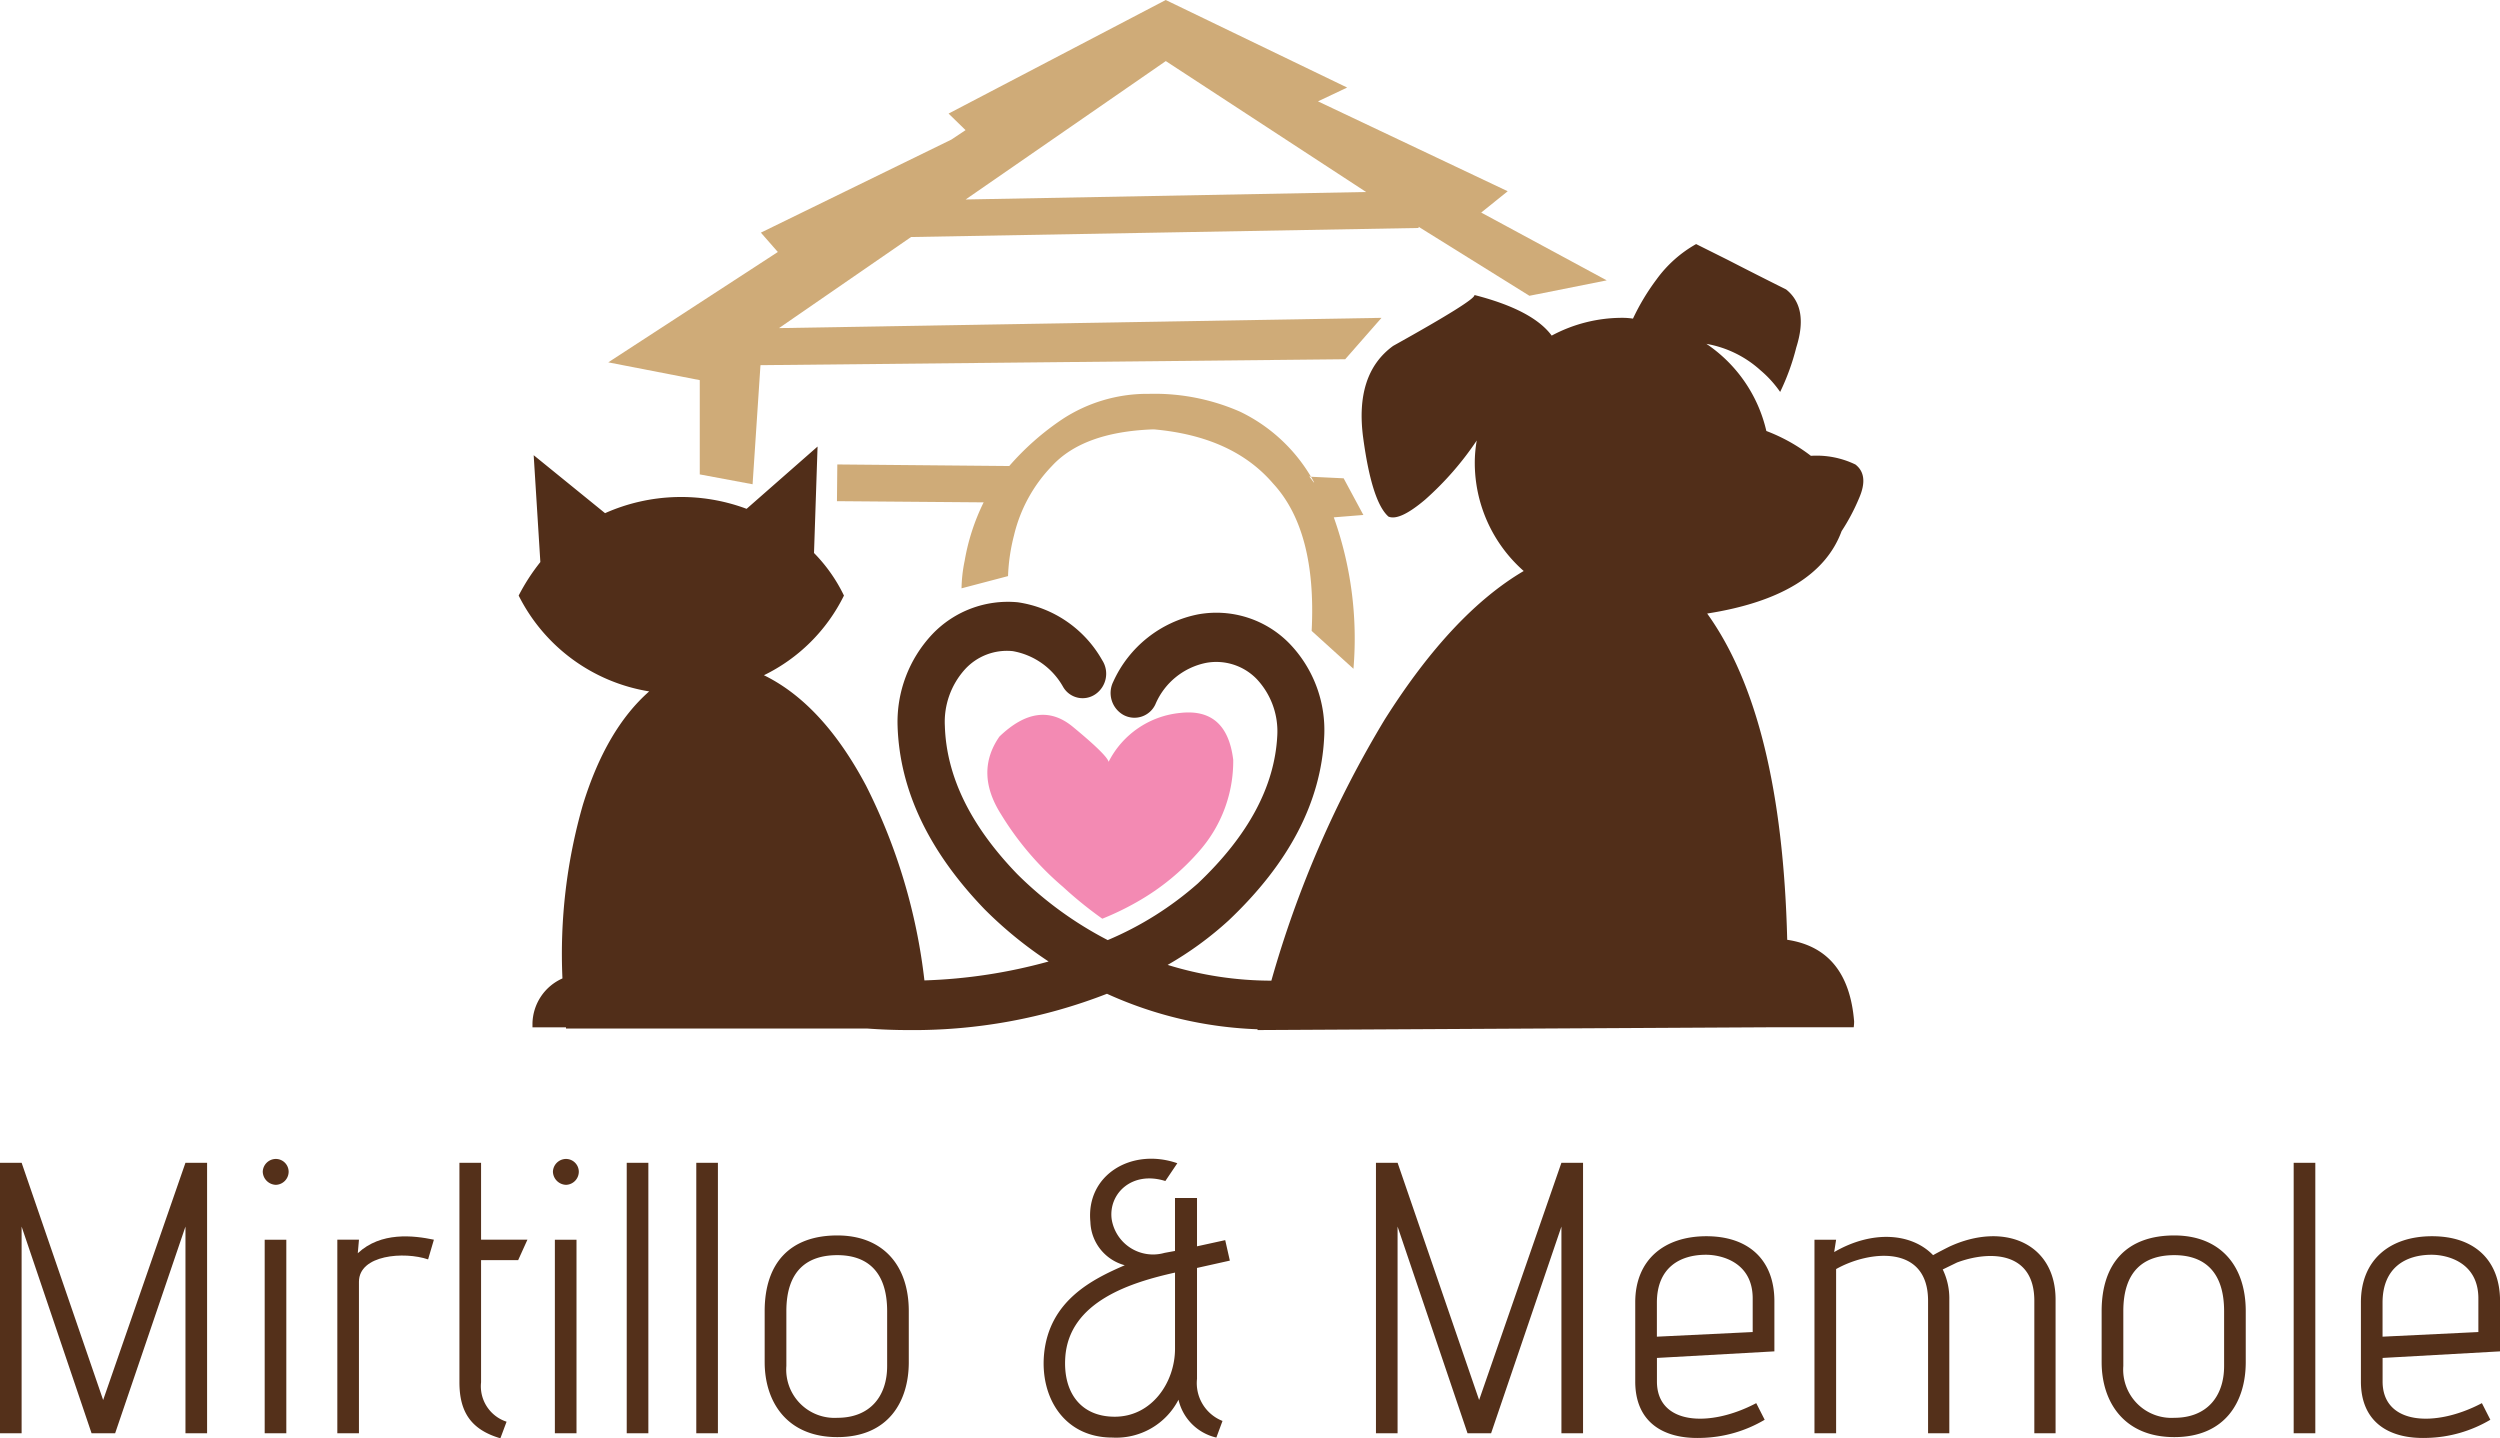
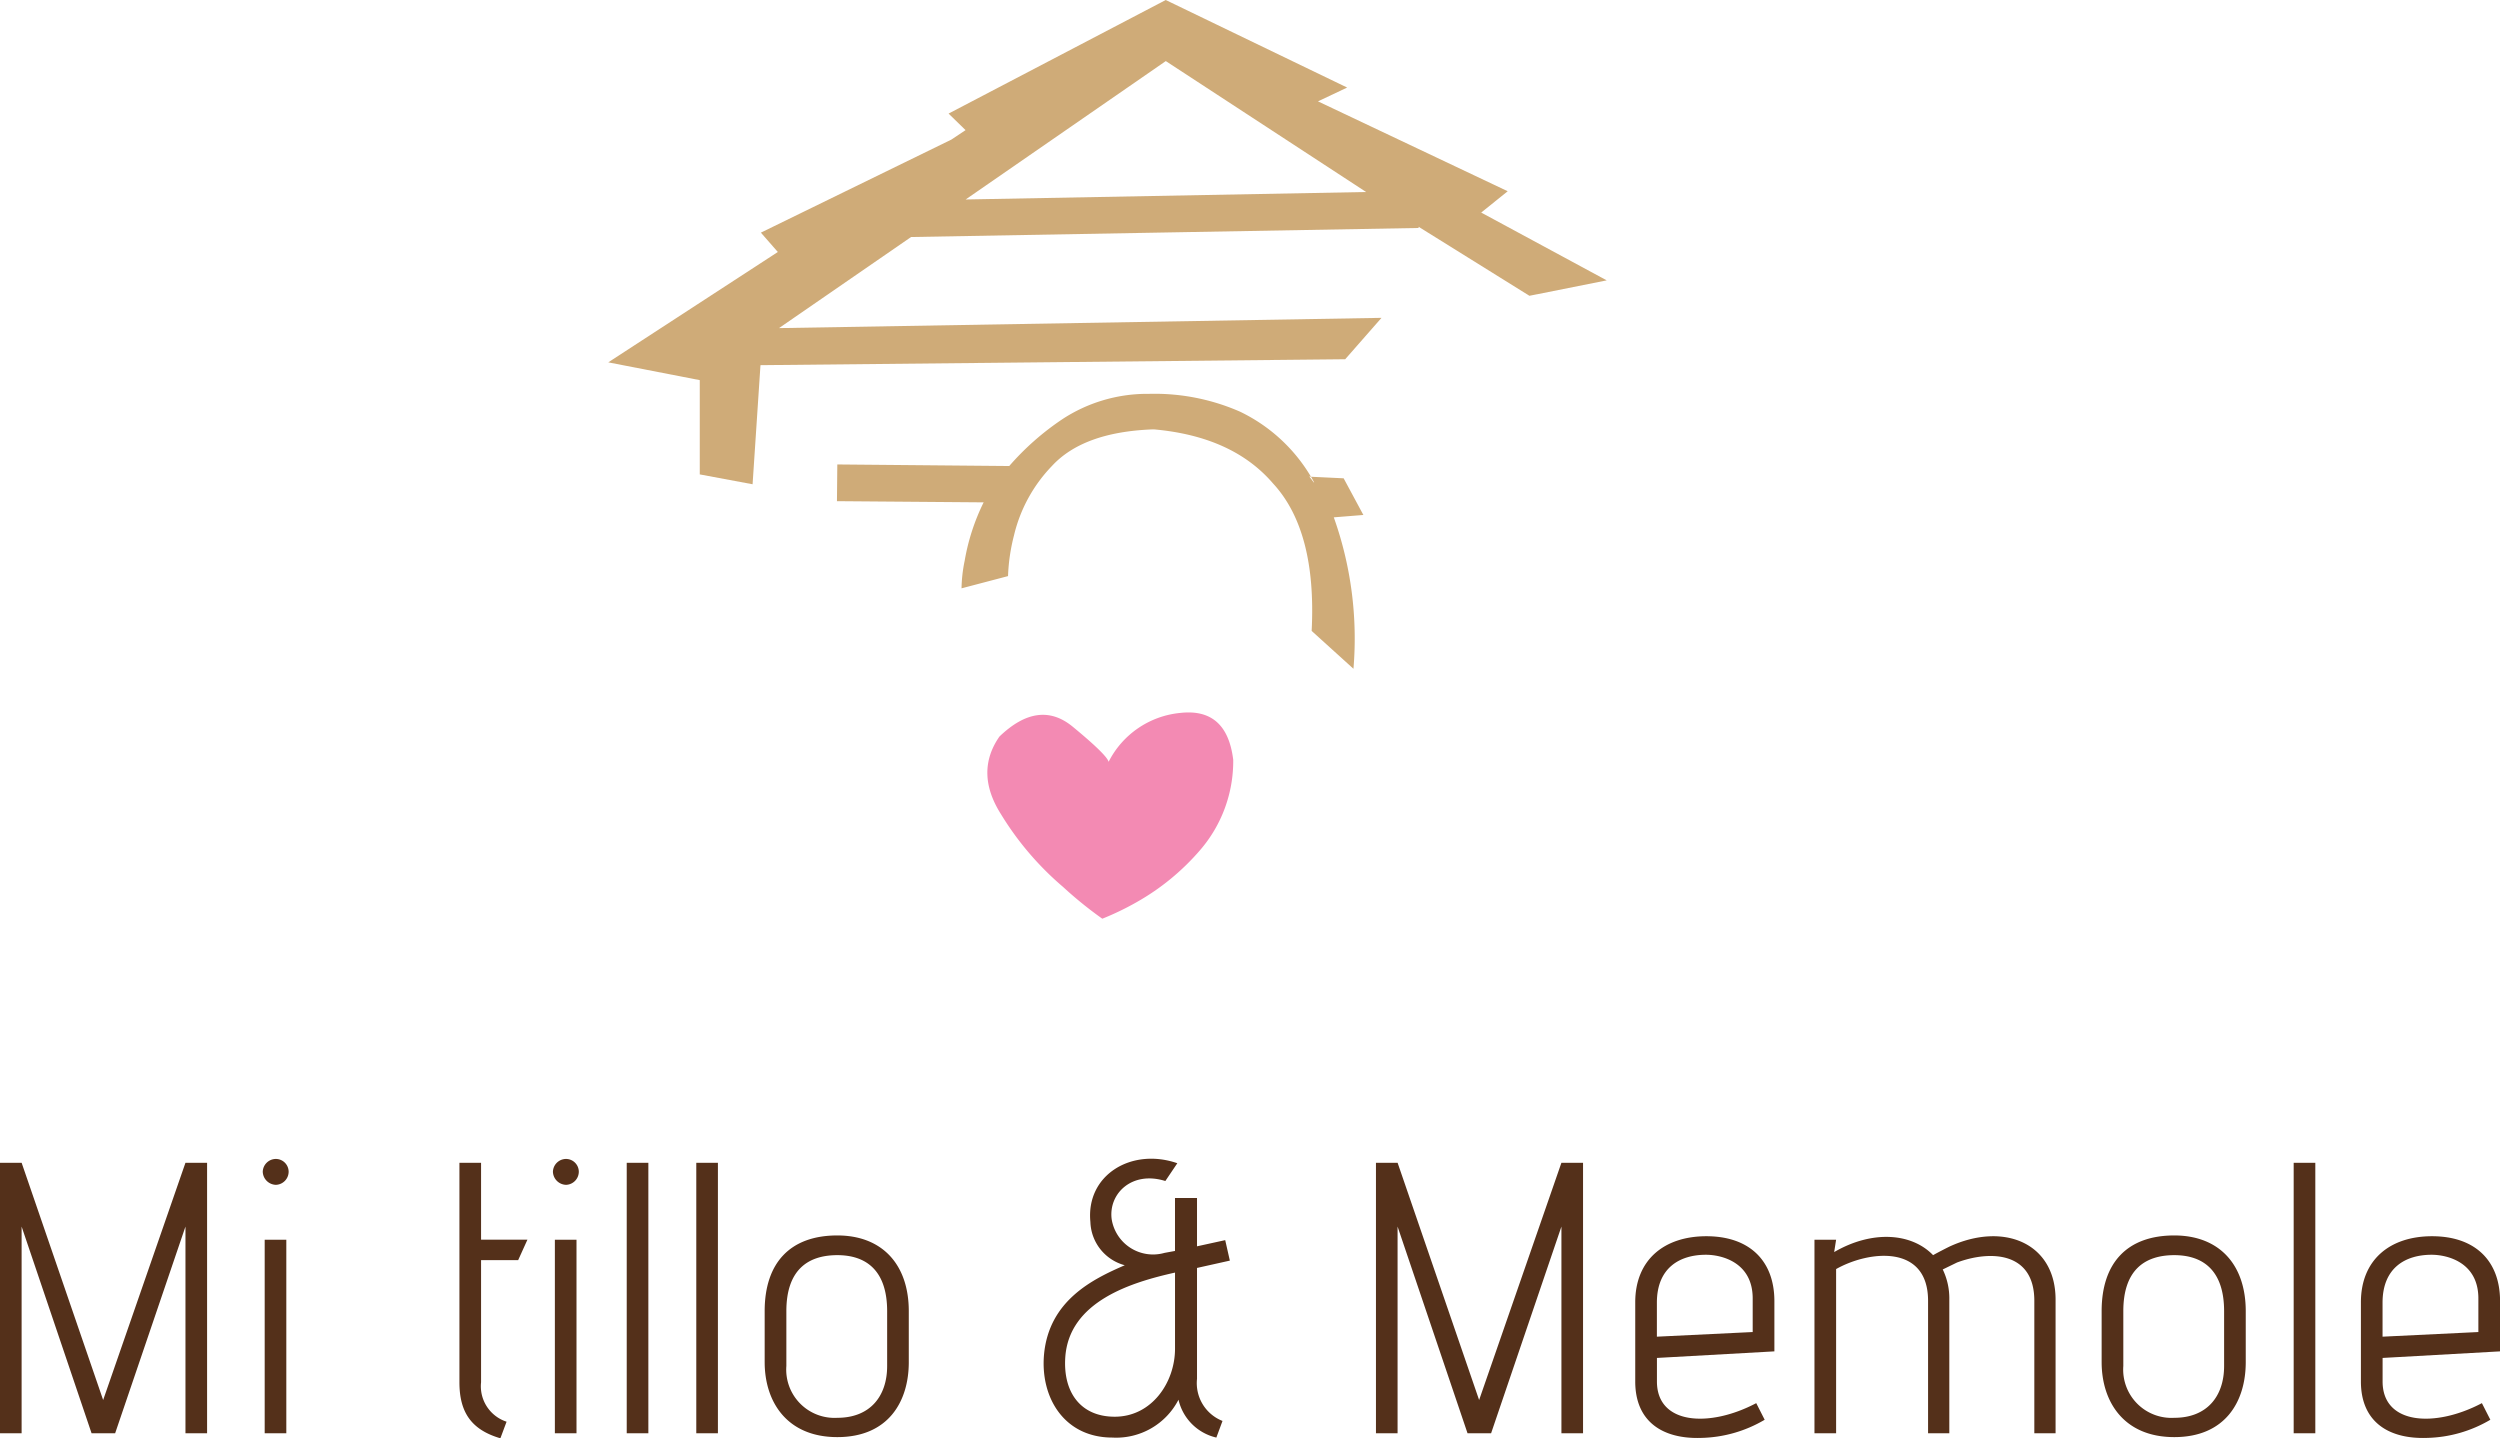
<svg xmlns="http://www.w3.org/2000/svg" width="210.833" height="121.296" viewBox="0 0 210.833 121.296">
  <g id="Raggruppa_36" data-name="Raggruppa 36" transform="translate(-92.867 -36.949)">
    <path id="Tracciato_78" data-name="Tracciato 78" d="M228.3,131.455q-.164-.6-3.027-2.959t-6.182.831q-2.1,3.024.132,6.549a25.423,25.423,0,0,0,5.219,6.118,33.765,33.765,0,0,0,3.325,2.694,23.6,23.6,0,0,0,2.894-1.395,20.026,20.026,0,0,0,5.354-4.391,11.481,11.481,0,0,0,2.793-7.614q-.534-4.392-4.455-3.956a7.593,7.593,0,0,0-6.053,4.123" transform="translate(-41.939 -30.261)" fill="#f38ab3" fill-rule="evenodd" />
-     <path id="Tracciato_79" data-name="Tracciato 79" d="M265.622,126.558q-.464-18.755-6.749-27.5,9.309-1.461,11.336-6.949a17.014,17.014,0,0,0,1.466-2.762q.861-1.959-.3-2.857a7.521,7.521,0,0,0-3.756-.733,14.712,14.712,0,0,0-3.756-2.094,12.136,12.136,0,0,0-5.056-7.349,9.114,9.114,0,0,1,4.557,2.226,9.4,9.4,0,0,1,1.663,1.829,19.424,19.424,0,0,0,1.361-3.756q1.064-3.359-.862-4.889-2.463-1.227-4.923-2.494Q258.141,68,257.94,67.9a10.435,10.435,0,0,0-3.325,2.962,18.838,18.838,0,0,0-2,3.325,5.858,5.858,0,0,0-.9-.068,12.579,12.579,0,0,0-5.955,1.5q-1.593-2.163-6.515-3.424.132.4-6.851,4.289-3.258,2.361-2.528,7.78.732,5.385,2.127,6.617.932.4,3.094-1.429a25.892,25.892,0,0,0,4.353-4.988,10.924,10.924,0,0,0-.166,1.893,12.162,12.162,0,0,0,4.126,9.114q-6.052,3.557-11.706,12.5a89.832,89.832,0,0,0-9.575,22.048,29.625,29.625,0,0,1-8.747-1.33,28.843,28.843,0,0,0,5.154-3.759q7.649-7.247,8.048-15.462a10.507,10.507,0,0,0-2.928-7.879,8.609,8.609,0,0,0-7.713-2.46,9.977,9.977,0,0,0-7.149,5.683,2.124,2.124,0,0,0,.865,2.8,1.945,1.945,0,0,0,2.691-.9,5.909,5.909,0,0,1,4.258-3.491,4.748,4.748,0,0,1,4.289,1.364,6.44,6.44,0,0,1,1.73,4.788q-.335,6.418-6.684,12.436a27.8,27.8,0,0,1-7.614,4.788,30.989,30.989,0,0,1-7.617-5.551q-5.919-6.118-6.118-12.5a6.614,6.614,0,0,1,1.7-4.788,4.79,4.79,0,0,1,4.024-1.53,6.068,6.068,0,0,1,4.255,3.027,1.9,1.9,0,0,0,2.728.6,2.1,2.1,0,0,0,.563-2.86,9.791,9.791,0,0,0-7.115-4.886,8.8,8.8,0,0,0-7.214,2.694,10.792,10.792,0,0,0-2.928,7.746q.265,8.113,7.349,15.462a34.116,34.116,0,0,0,5.388,4.391,44.352,44.352,0,0,1-10.474,1.595,48.665,48.665,0,0,0-4.923-16.426q-3.655-6.886-8.612-9.311a14.681,14.681,0,0,0,6.749-6.718,13.42,13.42,0,0,0-2.525-3.59l.3-8.978-5.985,5.253a15.773,15.773,0,0,0-11.937.366l-6.019-4.889.563,9.012a16.87,16.87,0,0,0-1.829,2.826,14.985,14.985,0,0,0,11.007,8.082q-3.624,3.191-5.585,9.541a45.51,45.51,0,0,0-1.73,14.665,4.247,4.247,0,0,0-2.528,3.79v.333h2.826v.1h25.373q1.8.132,3.525.132a44.945,44.945,0,0,0,16.725-3.061,33.47,33.47,0,0,0,12.7,2.993v.068l42.994-.234h7.282a3.813,3.813,0,0,0,.034-.5q-.5-6.118-5.653-6.881" transform="translate(-22.034 -10.367)" fill="#512e19" fill-rule="evenodd" />
    <path id="Tracciato_80" data-name="Tracciato 80" d="M254.2,60.592l-10.709-5.785.132.065,2.229-1.795-16-7.58,2.46-1.164-15.3-7.383L198.7,46.528l1.432,1.395-1.2.8L182.87,56.568,184.3,58.2,170,67.507l7.716,1.5v7.95l4.455.831.665-10.043,49.312-.5,3.061-3.491-50.811.865,11.14-7.682,42.8-.763v-.1l9.345,5.819,6.518-1.3m-54.069-6.817L217.018,42.1l16.894,11.041-33.785.631" transform="translate(-25.836 0)" fill="#cfab78" fill-rule="evenodd" />
    <path id="Tracciato_81" data-name="Tracciato 81" d="M241.729,94.015l-2.86-.136c-.132-.153-.088-.088.132.2.223.312.289.377.2.2a13.99,13.99,0,0,0-6.216-5.887,17.947,17.947,0,0,0-7.648-1.5H225.1a13.047,13.047,0,0,0-7.081,2.131,22.561,22.561,0,0,0-4.489,3.956l-14.5-.132L199,95.943l12.371.1a17.972,17.972,0,0,0-1.6,4.923,12.407,12.407,0,0,0-.265,2.328l3.922-1.031a15.9,15.9,0,0,1,.5-3.424,12.618,12.618,0,0,1,3.193-5.853q2.627-2.86,8.445-3.094h.2q6.617.6,10.01,4.557,3.69,3.99,3.257,12.436l3.525,3.193A30.466,30.466,0,0,0,240.9,97.307l2.494-.2-1.663-3.091" transform="translate(-35.55 -16.729)" fill="#cfab78" fill-rule="evenodd" />
    <g id="Raggruppa_35" data-name="Raggruppa 35" transform="translate(92.867 134.665)">
      <path id="Tracciato_82" data-name="Tracciato 82" d="M108.508,207.212V189.779l-5.931,17.433h-1.987l-5.9-17.433v17.433H92.867V184.4h1.824l6.875,20.007,6.941-20.007h1.824v22.81Z" transform="translate(-92.867 -184.055)" fill="#54301a" />
      <path id="Tracciato_83" data-name="Tracciato 83" d="M126.187,184.988a1.113,1.113,0,0,1,1.108-1.075,1.084,1.084,0,0,1,1.075,1.075,1.113,1.113,0,0,1-1.075,1.108A1.142,1.142,0,0,1,126.187,184.988Zm.163,22.06V190.723h1.824v16.325Z" transform="translate(-104.028 -183.891)" fill="#54301a" />
-       <path id="Tracciato_84" data-name="Tracciato 84" d="M135.643,210.337V194.012h1.825l-.1,1.141c1.955-1.825,4.692-1.5,6.419-1.141l-.489,1.661c-2.02-.684-5.832-.391-5.832,1.89v12.773Z" transform="translate(-107.195 -187.181)" fill="#54301a" />
      <path id="Tracciato_85" data-name="Tracciato 85" d="M154.58,207.635c-2.443-.717-3.454-2.183-3.454-4.725V184.4h1.825v6.485h3.91l-.782,1.727h-3.128v10.3a3.143,3.143,0,0,0,2.151,3.324Z" transform="translate(-112.381 -184.055)" fill="#54301a" />
      <path id="Tracciato_86" data-name="Tracciato 86" d="M162.983,184.988a1.113,1.113,0,0,1,1.108-1.075,1.084,1.084,0,0,1,1.075,1.075,1.114,1.114,0,0,1-1.075,1.108A1.142,1.142,0,0,1,162.983,184.988Zm.164,22.06V190.723h1.824v16.325Z" transform="translate(-116.353 -183.891)" fill="#54301a" />
      <path id="Tracciato_87" data-name="Tracciato 87" d="M172.342,207.212V184.4h1.824v22.81Z" transform="translate(-119.488 -184.055)" fill="#54301a" />
      <path id="Tracciato_88" data-name="Tracciato 88" d="M181.162,207.212V184.4h1.824v22.81Z" transform="translate(-122.442 -184.055)" fill="#54301a" />
      <path id="Tracciato_89" data-name="Tracciato 89" d="M201.988,204.3c0,3.324-1.726,6.321-6.028,6.321-4.269,0-6.126-3-6.126-6.321V200c0-4.105,2.183-6.386,6.126-6.386,3.78,0,6.028,2.444,6.028,6.386Zm-1.825-4.3c0-3.422-1.759-4.724-4.2-4.724-2.542,0-4.3,1.3-4.3,4.724v4.627a4.07,4.07,0,0,0,4.3,4.366c2.737,0,4.2-1.792,4.2-4.366Z" transform="translate(-125.347 -187.141)" fill="#54301a" />
      <path id="Tracciato_90" data-name="Tracciato 90" d="M239.775,207.4a4.257,4.257,0,0,1-3.193-3.193,5.908,5.908,0,0,1-5.572,3.193c-4.073,0-6.093-3.388-5.768-7.006.424-4.562,4.106-6.355,6.81-7.527a3.91,3.91,0,0,1-2.9-3.65c-.391-3.975,3.486-6.289,7.331-4.953l-1.01,1.5c-2.8-.88-4.79,1.042-4.53,3.193a3.533,3.533,0,0,0,4.464,2.867l.88-.162v-4.464h1.857v4.073l2.378-.521.391,1.727-2.769.618v9.352a3.426,3.426,0,0,0,2.15,3.551Zm-3.486-13.914c-3.65.815-8.928,2.411-9.254,7.137-.2,2.932,1.271,5.018,4.171,5.018,3.128,0,5.083-2.9,5.083-5.735Z" transform="translate(-137.196 -183.881)" fill="#54301a" />
      <path id="Tracciato_91" data-name="Tracciato 91" d="M282.991,207.212V189.779l-5.931,17.433h-1.987l-5.9-17.433v17.433H267.35V184.4h1.825l6.875,20.007,6.94-20.007h1.824v22.81Z" transform="translate(-151.311 -184.055)" fill="#54301a" />
      <path id="Tracciato_92" data-name="Tracciato 92" d="M311.145,209.19a10.959,10.959,0,0,1-5.377,1.532c-3.226.1-5.539-1.369-5.539-4.757v-6.68c0-3.584,2.443-5.572,6-5.572,3.617,0,5.735,2.053,5.735,5.474v4.236l-9.905.554v1.988c0,3.649,4.431,3.91,8.374,1.824Zm-1.011-10.231c0-3.063-2.64-3.683-3.943-3.683-2.183,0-4.137,1.076-4.137,4.041v2.867l8.08-.391Z" transform="translate(-162.324 -187.174)" fill="#54301a" />
      <path id="Tracciato_93" data-name="Tracciato 93" d="M341.5,210.33V199.154c0-4.139-3.714-4.269-6.517-3.226l-1.206.587a5.61,5.61,0,0,1,.554,2.541V210.33h-1.792V199.154c0-4.79-4.985-4.237-7.755-2.672V210.33h-1.825V194.006h1.825l-.163,1.043c3.194-1.857,6.517-1.629,8.342.261.456-.261,1.3-.684,1.368-.717,4.562-2.117,8.961-.326,8.961,4.464V210.33Z" transform="translate(-169.939 -187.174)" fill="#54301a" />
      <path id="Tracciato_94" data-name="Tracciato 94" d="M371.525,204.3c0,3.324-1.726,6.321-6.027,6.321-4.269,0-6.126-3-6.126-6.321V200c0-4.105,2.183-6.386,6.126-6.386,3.78,0,6.027,2.444,6.027,6.386ZM369.7,200c0-3.422-1.76-4.724-4.2-4.724-2.542,0-4.3,1.3-4.3,4.724v4.627a4.07,4.07,0,0,0,4.3,4.366c2.737,0,4.2-1.792,4.2-4.366Z" transform="translate(-182.134 -187.141)" fill="#54301a" />
      <path id="Tracciato_95" data-name="Tracciato 95" d="M383.724,207.212V184.4h1.825v22.81Z" transform="translate(-190.291 -184.055)" fill="#54301a" />
      <path id="Tracciato_96" data-name="Tracciato 96" d="M403.165,209.19a10.959,10.959,0,0,1-5.377,1.532c-3.225.1-5.539-1.369-5.539-4.757v-6.68c0-3.584,2.444-5.572,6-5.572,3.616,0,5.735,2.053,5.735,5.474v4.236l-9.906.554v1.988c0,3.649,4.431,3.91,8.374,1.824Zm-1.01-10.231c0-3.063-2.64-3.683-3.943-3.683-2.183,0-4.138,1.076-4.138,4.041v2.867l8.081-.391Z" transform="translate(-193.146 -187.174)" fill="#54301a" />
    </g>
  </g>
</svg>